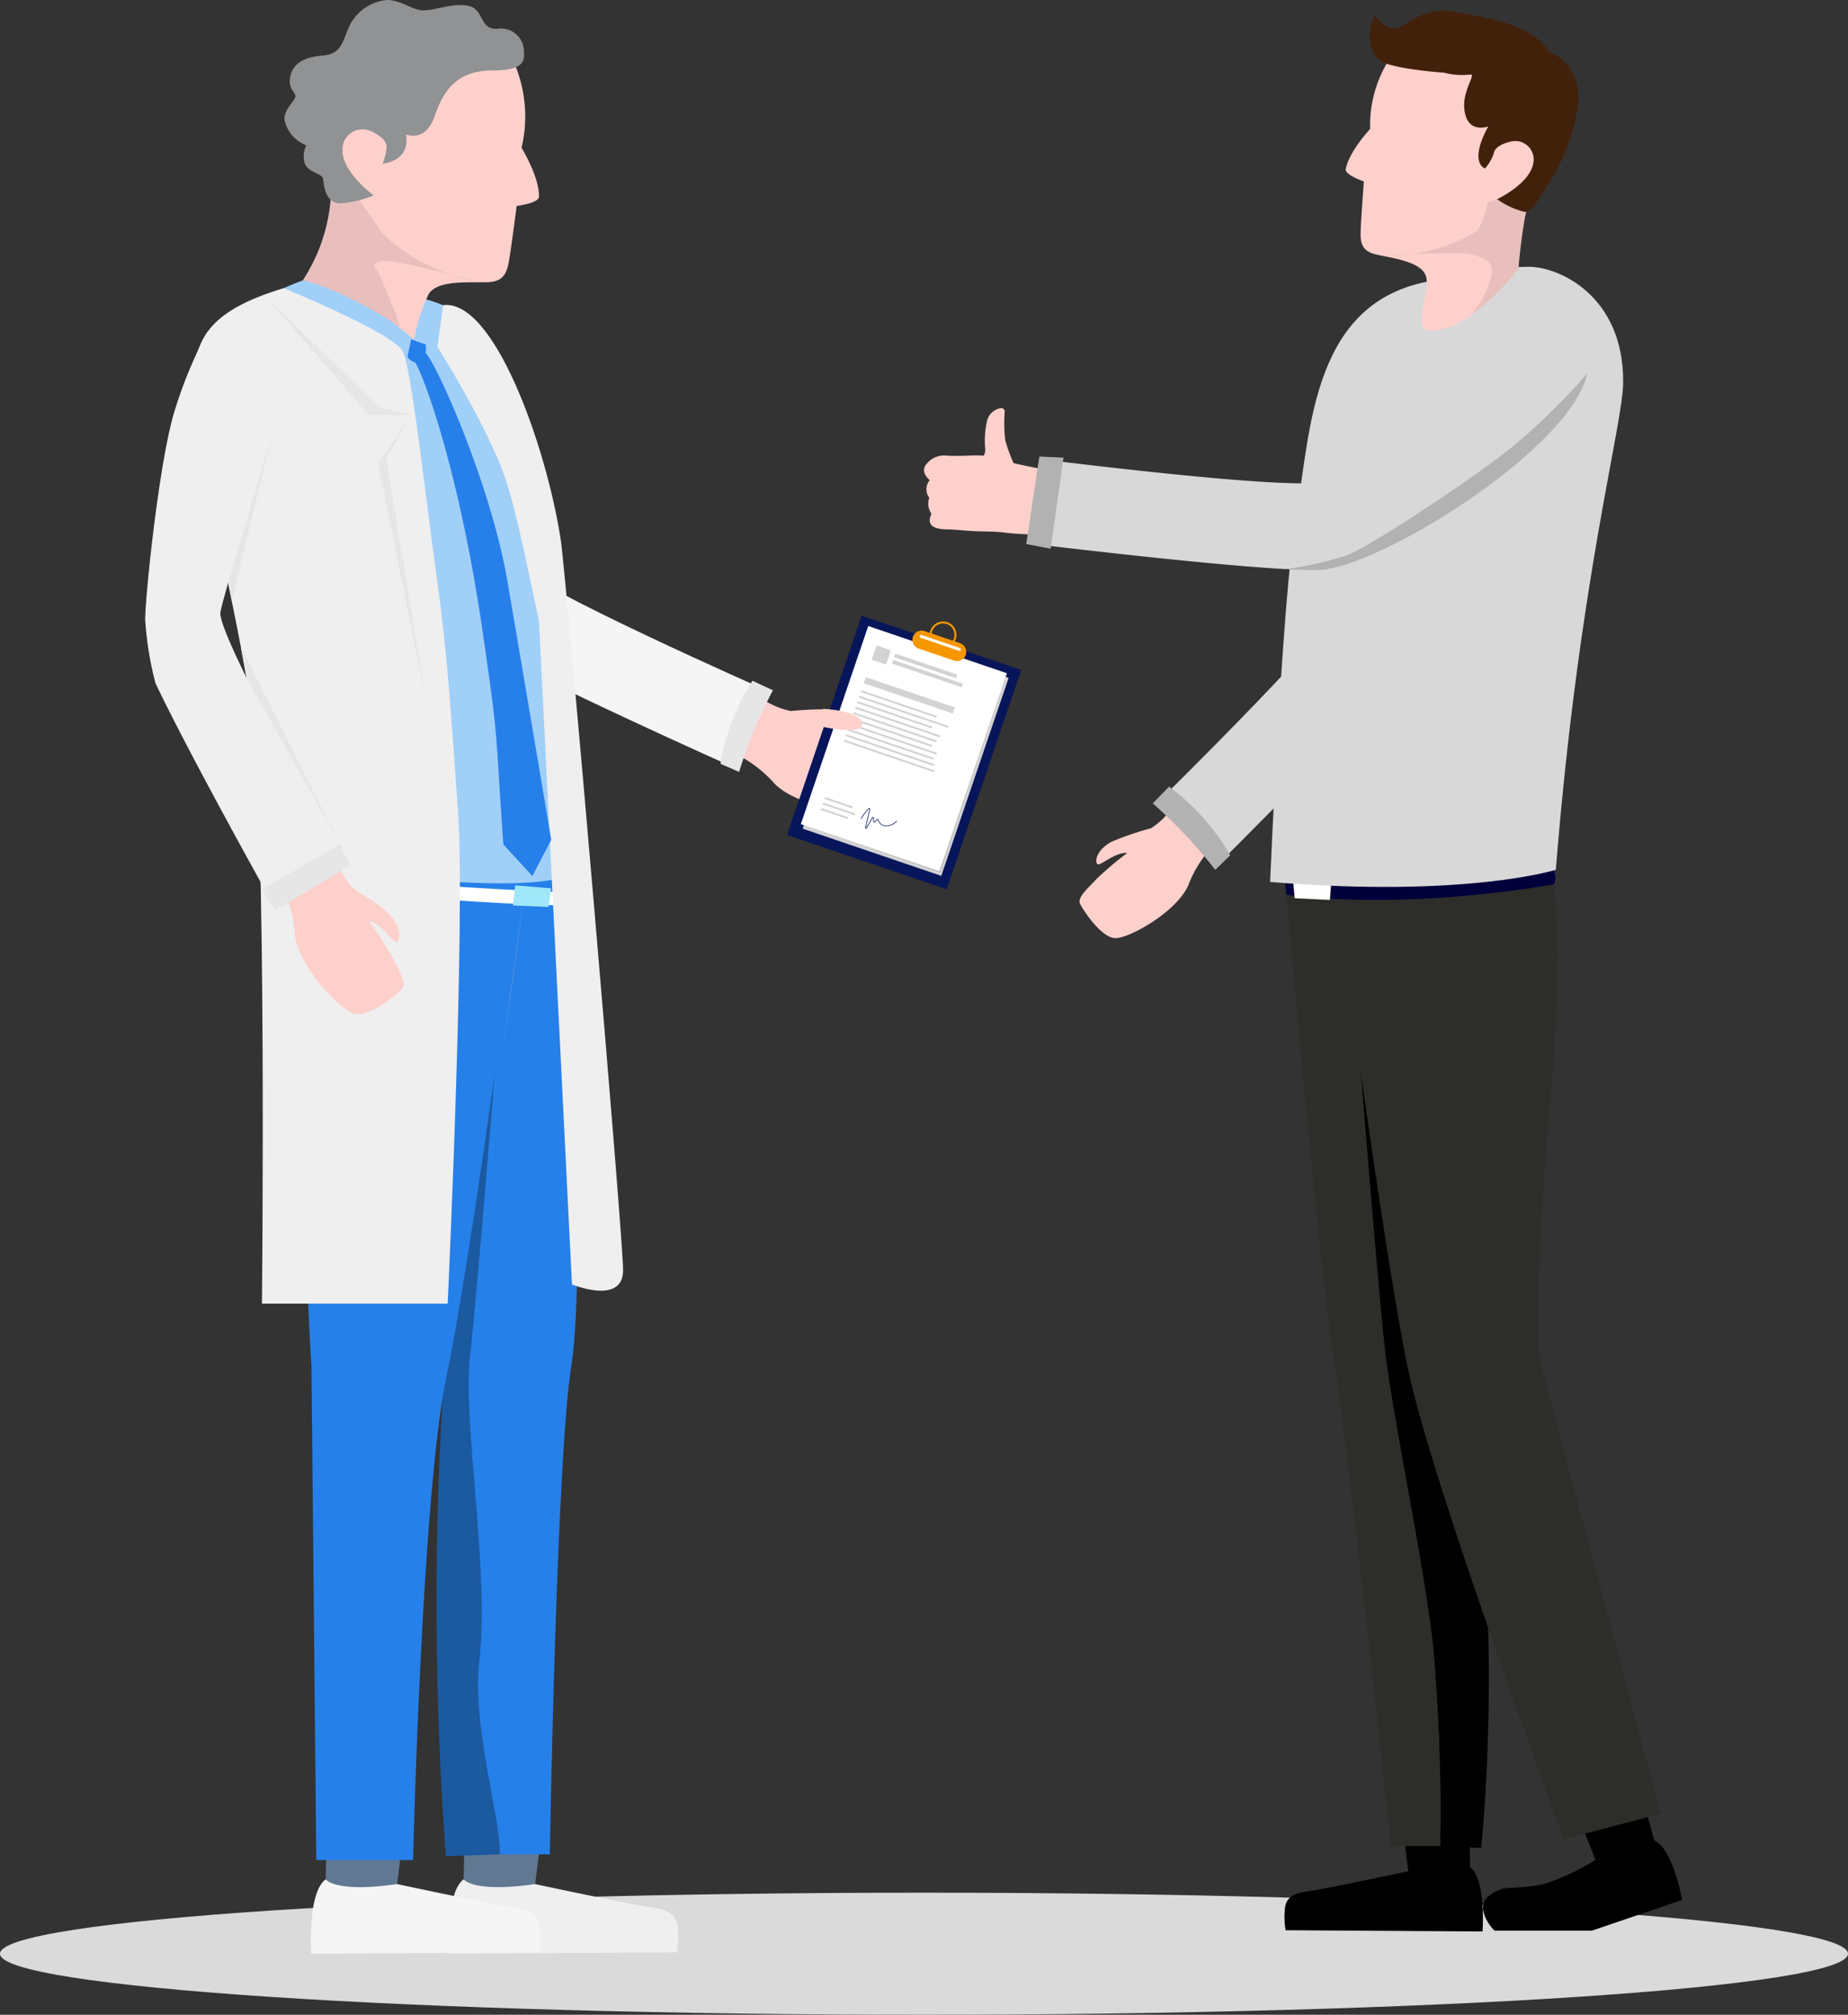
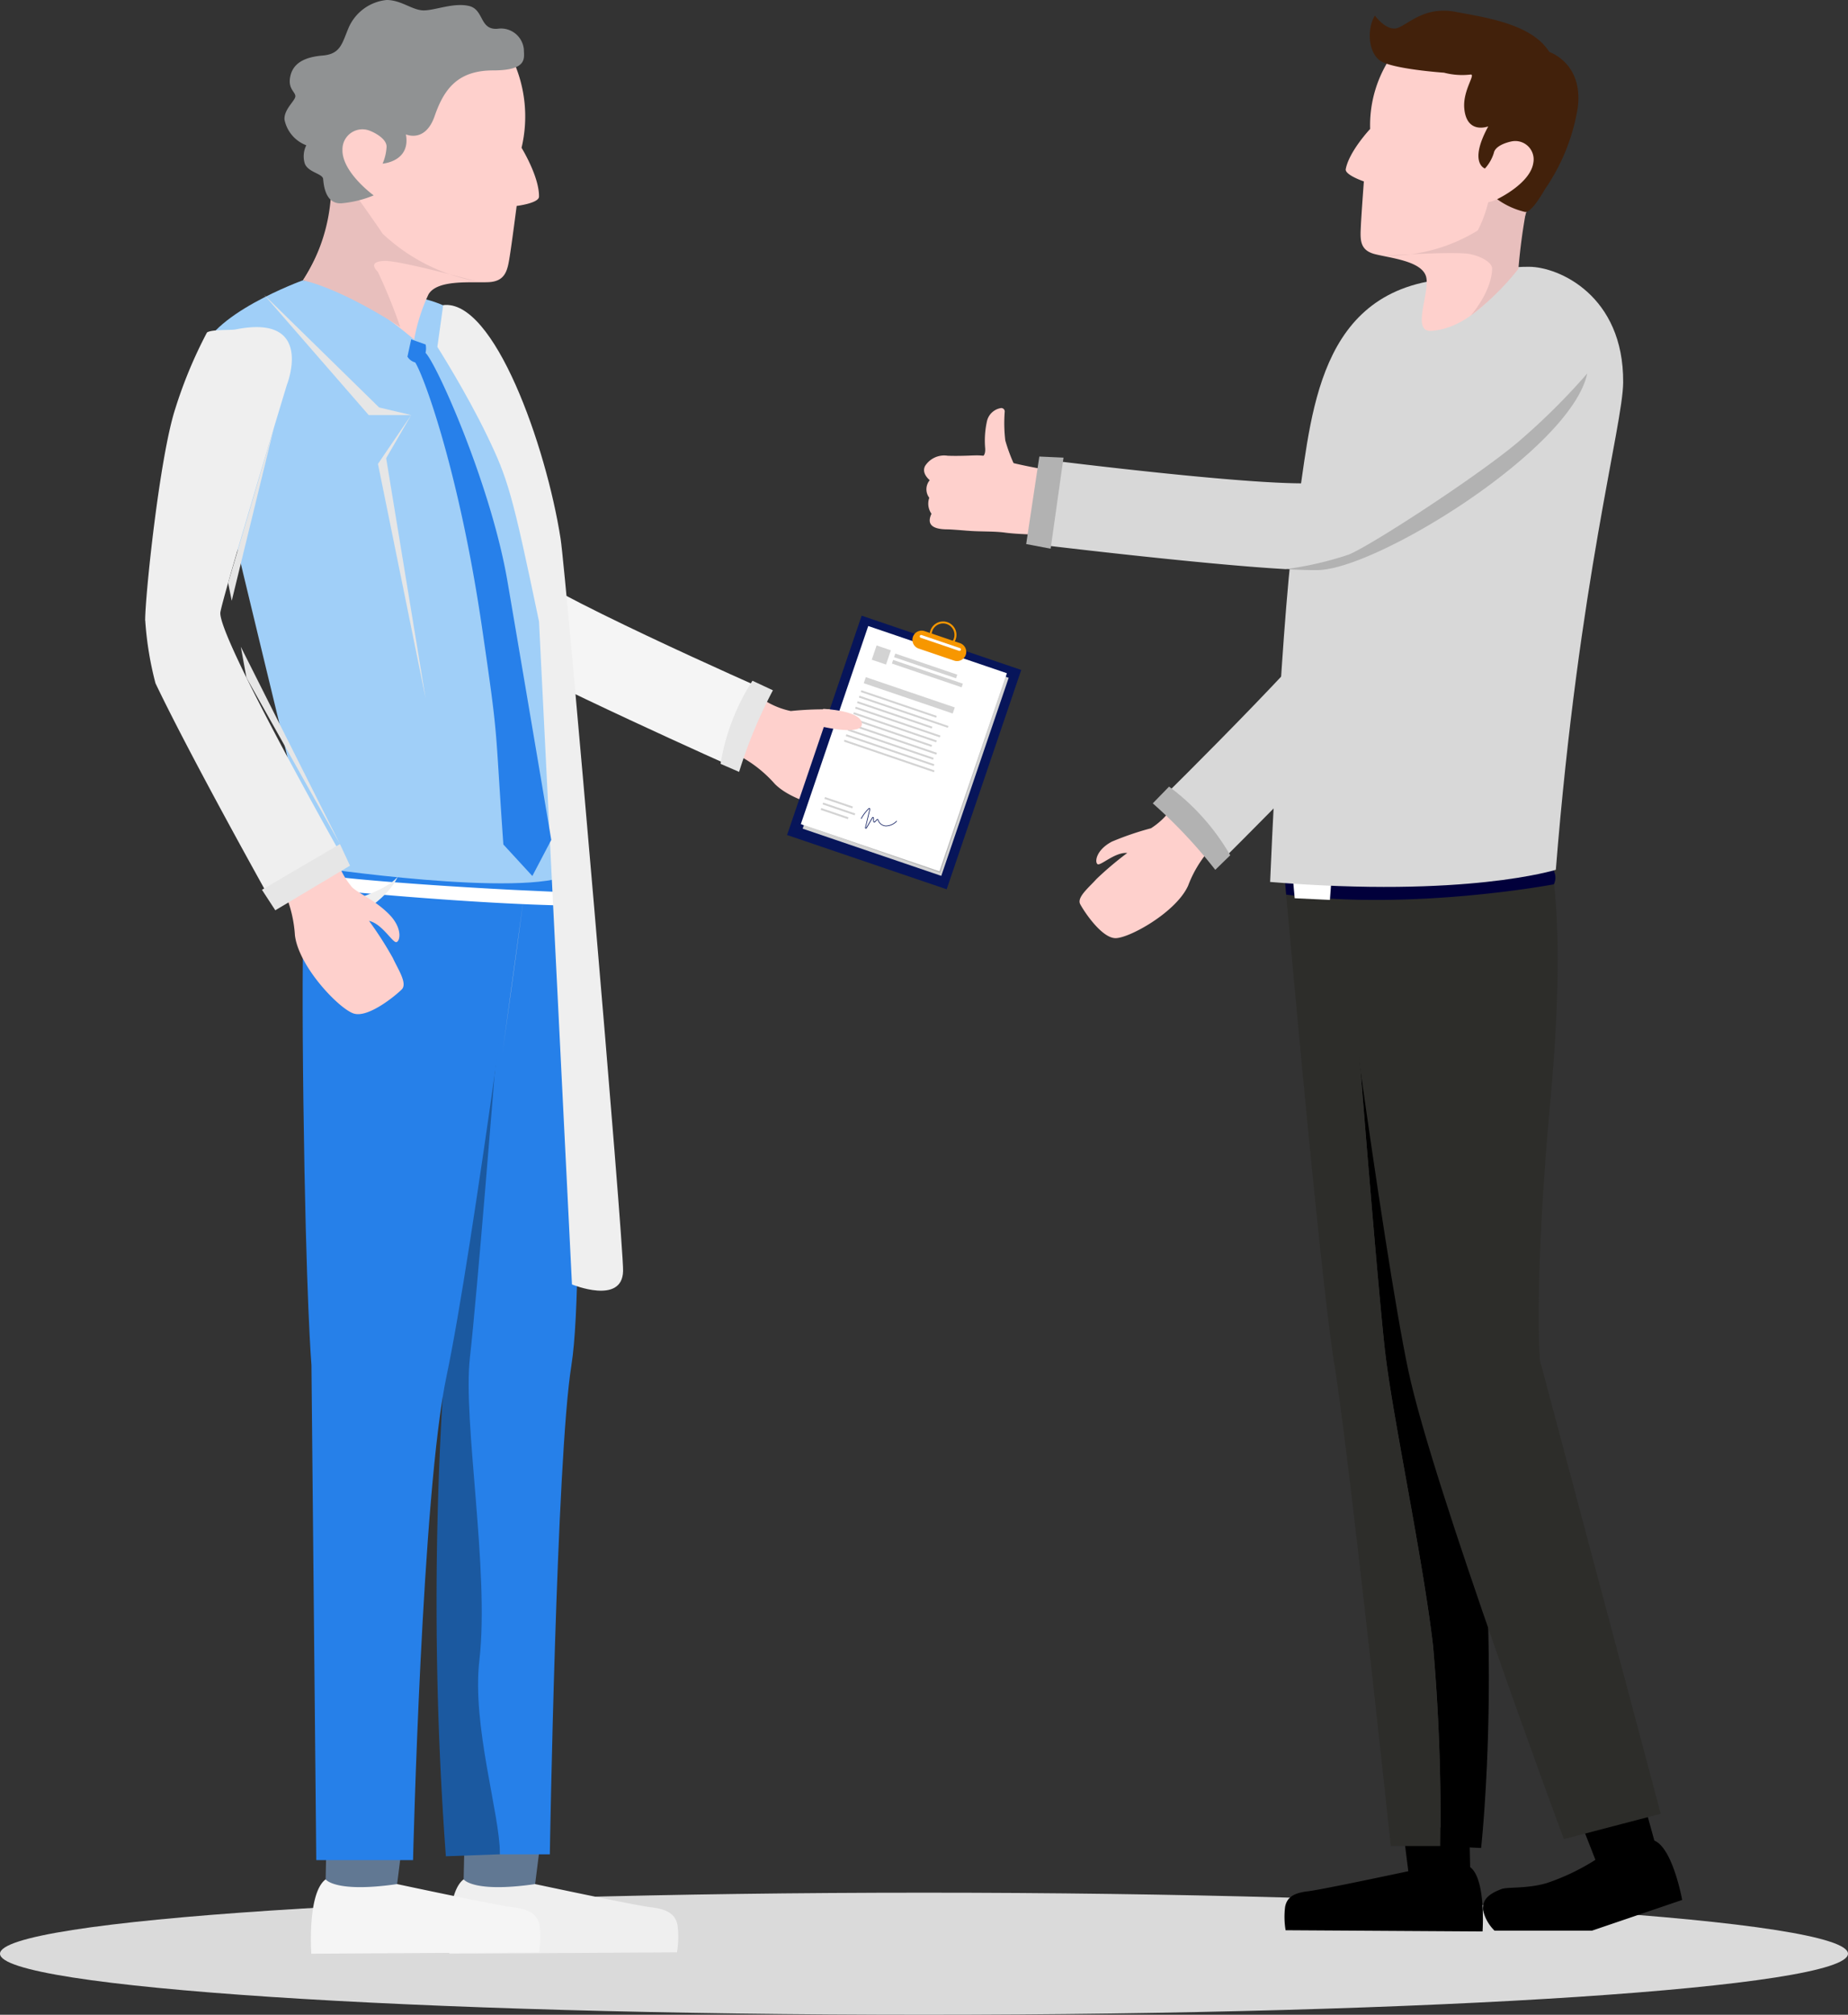
<svg xmlns="http://www.w3.org/2000/svg" id="グループ_4322" data-name="グループ 4322" width="186.932" height="203.731" viewBox="0 0 186.932 203.731">
  <rect x="0" y="0" width="186.932" height="203.731" fill="#333333" stroke="none" />
  <defs>
    <clipPath id="clip-path">
      <rect id="長方形_3322" data-name="長方形 3322" width="186.932" height="203.731" fill="none" />
    </clipPath>
  </defs>
  <g id="グループ_4319" data-name="グループ 4319">
    <g id="グループ_4318" data-name="グループ 4318" clip-path="url(#clip-path)">
      <path id="パス_3133" data-name="パス 3133" d="M0,431.82c0,3.409,41.846,6.172,93.466,6.172s93.466-2.763,93.466-6.172-41.846-6.172-93.466-6.172S0,428.411,0,431.82" transform="translate(0 -234.26)" fill="#dadada" />
    </g>
  </g>
  <g id="グループ_4321" data-name="グループ 4321">
    <g id="グループ_4320" data-name="グループ 4320" clip-path="url(#clip-path)">
      <path id="パス_3134" data-name="パス 3134" d="M280.062,75.962s.3,19.976.092,22.325-19.735,21.527-19.735,21.527l5.96,6.406s16.334-16.191,20.345-21.4,4.146-21.484,4.146-21.484,2.223-8.828-4.584-12.249-6.225,4.873-6.225,4.873" transform="translate(-143.325 -38.669)" fill="#d8d8d8" />
      <path id="パス_3135" data-name="パス 3135" d="M252.024,182.3a7.354,7.354,0,0,1-1.928,1.783,30.012,30.012,0,0,0-3.952,1.35c-1.616.851-1.754,2.084-1.45,2.281s1.767-1.241,3-1.13a33.358,33.358,0,0,0-3.119,2.638c-.745.839-2,1.839-1.641,2.531s2.169,3.446,3.58,3.442,6.134-2.626,7.342-5.314a11.794,11.794,0,0,1,2.014-3.44Z" transform="translate(-133.67 -100.329)" fill="#fed0cc" />
      <path id="パス_3136" data-name="パス 3136" d="M260.982,176.9l-1.647,1.692a50.03,50.03,0,0,1,6.322,6.723l1.514-1.473a22.846,22.846,0,0,0-6.189-6.942" transform="translate(-142.728 -97.357)" fill="#b2b2b2" />
      <path id="パス_3137" data-name="パス 3137" d="M322.29,410.923l.107,4.932-6.182.134-.672-5.336Z" transform="translate(-173.663 -226.007)" />
      <path id="パス_3138" data-name="パス 3138" d="M307.737,419.9s-.827,1.2-6.255.415c0,0-8.678,1.856-10.134,2.027s-2.141.6-2.329,1.58a8.121,8.121,0,0,0,.052,2.362l19.92.123s.371-5.29-1.254-6.505" transform="translate(-159.026 -231.099)" />
      <path id="パス_3139" data-name="パス 3139" d="M361.785,405.61l1.315,4.754-5.96,1.648L355.178,407Z" transform="translate(-195.477 -223.232)" />
      <path id="パス_3140" data-name="パス 3140" d="M350.949,413.95s-.507,1.368-5.962,1.938a22.527,22.527,0,0,1-4.892,2.339c-1.97.6-4.009.384-4.616.616-1.369.523-1.928,1.11-1.87,2.1a4.234,4.234,0,0,0,1.173,2.107l9.852,0,9.127-3.107s-.938-5.219-2.812-6" transform="translate(-183.603 -227.822)" />
      <path id="パス_3141" data-name="パス 3141" d="M305.607,245.063c-.727-6.364-2.486-28.454-2.486-28.454l-2.438-17.788,11.6-2.129.64,9.931c1.5,9.415.78,42.032.78,42.032,4.169,23.437,1.6,46.464,1.6,46.464l-4.121-.2a200.251,200.251,0,0,0-.734-20.229c-1.036-8.906-4.108-23.266-4.835-29.63" transform="translate(-165.484 -108.251)" />
      <path id="パス_3142" data-name="パス 3142" d="M294,246.208c-1.507-9.253-5.054-49.518-5.054-49.518h5.7l2.013,19.918s1.759,22.09,2.486,28.454,3.8,20.724,4.835,29.63a200,200,0,0,1,.734,20.229h-5.006s-4.2-39.46-5.709-48.713" transform="translate(-159.026 -108.251)" fill="#2d2d2a" />
      <path id="パス_3143" data-name="パス 3143" d="M321.759,191.546s1.936,6.085.2,24.986-1.072,26.445-1.072,26.445l12.221,45.852-9.8,2.56s-13.237-35.572-15.735-47.377c-1.321-6.242-3.275-19.311-4.823-30.241l-2.738-19.911Z" transform="translate(-165.116 -105.42)" fill="#2d2d2a" />
      <path id="パス_3144" data-name="パス 3144" d="M301.362,197.333c7.978-.069,7.954-.7,14.876-1.554a1.5,1.5,0,0,1,.027,1.392s-14.281,2.7-27.077,1.039l-.13-1.464a86.148,86.148,0,0,0,12.3.588" transform="translate(-159.087 -107.749)" fill="#01003b" />
      <path id="パス_3145" data-name="パス 3145" d="M290.915,198.163l3.844.227-.124,1.671-3.562-.169Z" transform="translate(-160.109 -109.061)" fill="#fff" />
      <path id="パス_3146" data-name="パス 3146" d="M311.913,60c3.014,0,9.587,2.911,9.531,11.686-.029,4.366-4.465,19.942-6.812,49.289,0,0-9.073,2.864-28.9,1.231,0,0,1.193-28.693,2.67-37.295s1.576-21.931,14.35-23.588C308.427,60.59,308.9,60,311.913,60" transform="translate(-157.254 -33.023)" fill="#d8d8d8" />
      <path id="パス_3147" data-name="パス 3147" d="M307.611,9.273a12.391,12.391,0,0,0-2.4,7.711s-2.126,2.261-2.467,4.06c-.112.59,1.832,1.245,1.832,1.245s-.248,3.288-.308,4.593-.121,2.375,1.45,2.767,4.618.688,5.131,2.2-1.551,5.7.55,5.554c4.161-.3,6.951-4.491,8.81-6.277a13.882,13.882,0,0,1,1.968-8.176c2.428-3.629,3.752-9.115.535-11.982s-12.126-5.969-15.1-1.691" transform="translate(-166.616 -3.944)" fill="#fed0cc" />
-       <path id="パス_3148" data-name="パス 3148" d="M322.937,44.445a4.1,4.1,0,0,1-.9.3,12.993,12.993,0,0,1-1.059,2.855,17.171,17.171,0,0,1-9.37,2.548s7.234-.461,8.632-.148,2.207.957,2.191,1.479c-.071,2.365-2.164,4.73-2.164,4.73a26.258,26.258,0,0,0,4.824-4.732,59.988,59.988,0,0,1,.828-6.136c.47-1.98-2.98-.895-2.98-.895" transform="translate(-171.496 -24.297)" fill="#e8bfbd" />
+       <path id="パス_3148" data-name="パス 3148" d="M322.937,44.445a4.1,4.1,0,0,1-.9.3,12.993,12.993,0,0,1-1.059,2.855,17.171,17.171,0,0,1-9.37,2.548s7.234-.461,8.632-.148,2.207.957,2.191,1.479c-.071,2.365-2.164,4.73-2.164,4.73a26.258,26.258,0,0,0,4.824-4.732,59.988,59.988,0,0,1,.828-6.136" transform="translate(-171.496 -24.297)" fill="#e8bfbd" />
      <path id="パス_3149" data-name="パス 3149" d="M308.664,2.9s1.208,1.677,2.34,1.24,2.739-2.2,5.824-1.615,7.711,1.228,9.478,4.056c0,0,3.454,1.125,2.882,5.625a20.2,20.2,0,0,1-3.336,8.276c-.576,1.021-1.488,2.377-2.009,2.274a7.912,7.912,0,0,1-2.812-1.286s3.355-1.573,3.66-3.678a1.857,1.857,0,0,0-2.223-2.161c-.488.1-1.635.442-1.773,1.168a4.167,4.167,0,0,1-.9,1.569s-1.681-.554.339-4.262c0,0-2.193.853-2.428-1.824-.163-1.865,1.252-3.536.6-3.412a7.29,7.29,0,0,1-2.643-.191s-5.292-.365-6.491-1.232-1.32-3.246-.5-4.547" transform="translate(-169.59 -1.327)" fill="#42210b" />
      <path id="パス_3150" data-name="パス 3150" d="M207.954,103.521a2.283,2.283,0,0,1,2.3-1.078c.926.041,2.177-.01,2.519-.026l.062,0h.03a5.913,5.913,0,0,1,2.373.354,54.744,54.744,0,0,0,8.426,1.553s-1.693,3.851-3.054,6.2c-1.437-.14-3.133-.116-4.565-.308-1.085-.146-2.4-.09-3.551-.173v0l-.207-.018-.057,0c-.517-.043-1.647-.134-1.989-.135-2.1-.006-1.907-.941-1.616-1.578a1.782,1.782,0,0,1-.222-1.617,1.421,1.421,0,0,1,.048-1.779s-.841-.658-.493-1.388" transform="translate(-114.403 -56.36)" fill="#fed0cc" />
      <path id="パス_3151" data-name="パス 3151" d="M223.364,97.654a17.487,17.487,0,0,1-.979-2.608,14.958,14.958,0,0,1-.059-2.919.344.344,0,0,0-.434-.348,1.731,1.731,0,0,0-1.352,1.275,9.045,9.045,0,0,0-.19,2.8c.034.651-.184.993-.924,1.022-.957.037,3.938.78,3.938.78" transform="translate(-120.695 -50.505)" fill="#fed0cc" />
      <path id="パス_3152" data-name="パス 3152" d="M264.145,94.752a34.274,34.274,0,0,1-6.351,1.469c-8.665-.485-25.727-2.568-25.727-2.568l1.314-8.509s26.717,3.386,28.659,2.116,19-15.187,19-15.187,5.68-5.518,7.28,2.7a4.194,4.194,0,0,1-.051,1.663,67.41,67.41,0,0,1-7,6.933c-3.971,3.364-14.847,10.459-17.129,11.379" transform="translate(-127.721 -38.669)" fill="#d8d8d8" />
      <path id="パス_3153" data-name="パス 3153" d="M292.489,103.883c-.831.01-1.929-.027-3.205-.1a34.221,34.221,0,0,0,6.351-1.468c2.281-.92,13.158-8.015,17.129-11.379a67.407,67.407,0,0,0,7-6.933c-1.611,7.628-21.26,19.807-27.269,19.879" transform="translate(-159.211 -46.233)" fill="#b2b2b2" />
      <path id="パス_3154" data-name="パス 3154" d="M234.633,102.782l-2.445-.111-1.33,8.85,2.473.469Z" transform="translate(-127.055 -56.506)" fill="#b2b2b2" />
      <path id="パス_3155" data-name="パス 3155" d="M88.389,73.84s6.424,20.655,7.419,22.709,25.236,12.728,25.236,12.728l-3.2,7.84s-20.33-9.062-25.744-12.4-11.11-18.028-11.11-18.028-5.036-7.23-.045-12.657,7.446-.189,7.446-.189" transform="translate(-43.334 -39.388)" fill="#f5f5f5" />
      <path id="パス_3156" data-name="パス 3156" d="M169.123,157.509a8.044,8.044,0,0,0,2.66,1.077,32.81,32.81,0,0,1,4.561-.149c1.981.245,2.6,1.452,2.364,1.771s-2.285-.585-3.508.007a36.543,36.543,0,0,1,4.208,1.49c1.087.57,2.753,1.108,2.656,1.953s-.885,4.361-2.329,4.9-7.285-.312-9.559-2.593a12.881,12.881,0,0,0-3.389-2.738Z" transform="translate(-91.793 -86.687)" fill="#fed0cc" />
      <path id="パス_3157" data-name="パス 3157" d="M165.326,153.089l2.071.967a48.429,48.429,0,0,0-3.421,8.251l-1.875-.815a22.113,22.113,0,0,1,3.225-8.4" transform="translate(-89.214 -84.254)" fill="#e6e6e6" />
      <path id="パス_3158" data-name="パス 3158" d="M104.37,412.265l-.124,5.7,7.147.156.777-6.169Z" transform="translate(-57.373 -226.723)" fill="#617893" />
      <path id="パス_3159" data-name="パス 3159" d="M102.478,422.649s.956,1.389,7.232.48c0,0,10.033,2.145,11.715,2.343s2.476.7,2.692,1.826a9.394,9.394,0,0,1-.059,2.73l-23.029.142s-.429-6.115,1.449-7.52" transform="translate(-55.579 -232.61)" fill="#efefef" />
      <path id="パス_3160" data-name="パス 3160" d="M73.322,412.265l-.124,5.7,7.147.156.777-6.169Z" transform="translate(-40.285 -226.723)" fill="#617893" />
      <path id="パス_3161" data-name="パス 3161" d="M71.43,422.649s.956,1.389,7.232.48c0,0,10.033,2.145,11.715,2.343s2.476.7,2.692,1.826a9.394,9.394,0,0,1-.059,2.73l-23.029.142s-.429-6.115,1.449-7.52" transform="translate(-38.492 -232.61)" fill="#f5f5f5" />
      <path id="パス_3162" data-name="パス 3162" d="M98.54,245.721c.732-6.41.652-28.655.652-28.655l2.455-17.914-11.678-2.145-.644,10c2.575,24.825,4.747,40.507,4.747,40.507a349.767,349.767,0,0,0,.189,48.617l5.473-.2c0-4.1-1.093-12.953-1.289-19.632-.425-14.478-.635-24.171.1-30.58" transform="translate(-49.16 -108.425)" fill="#1b59a0" />
      <path id="パス_3163" data-name="パス 3163" d="M115.82,246.469c1.518-9.319,0-49.463,0-49.463h-5.742l-2.027,20.059s-1.771,22.246-2.5,28.656,2,21.611.961,30.58c-.772,6.637,2.081,15.535,2.083,19.632h5.042s.668-40.145,2.186-49.463" transform="translate(-58.02 -108.425)" fill="#2680e9" />
      <path id="パス_3164" data-name="パス 3164" d="M68.359,191.826s-.45,6.049-.2,25.163c.263,20.266.816,26.632.816,26.632l.487,50.044h9.789s.881-37.113,3.4-49c1.33-6.286,3.3-19.447,4.857-30.455l2.758-20.052Z" transform="translate(-37.47 -105.574)" fill="#2680e9" />
      <path id="パス_3165" data-name="パス 3165" d="M113.007,217.087c1.259-8.894,2.225-16.238,2.225-16.238Z" transform="translate(-62.195 -110.54)" fill="#d8d8d8" />
      <path id="パス_3166" data-name="パス 3166" d="M92.109,198.363s-12.208-.594-19.179-1.452a1.508,1.508,0,0,0-.027,1.4s14.679,1.489,25,1.638l-.029-1.319Z" transform="translate(-40.043 -108.372)" fill="#fff" />
-       <path id="パス_3167" data-name="パス 3167" d="M119.255,199.412l-3.63-.31-.237,2.037,3.6.149Z" transform="translate(-63.505 -109.578)" fill="#a0e8f9" />
      <path id="パス_3168" data-name="パス 3168" d="M55.457,63.031s-9.766,3.525-10.352,7.71,8.331,37.3,11.313,51.606c0,0,21.379,3.222,26.246.708,0,0,1.929-14.769-4.052-33.926-2.518-8.063-.057-22.889-12.42-24.492-5.5-.713-10.736-1.6-10.736-1.6" transform="translate(-24.809 -34.69)" fill="#a0cff8" />
      <path id="パス_3169" data-name="パス 3169" d="M89.393,9.026a13.688,13.688,0,0,1,.878,8.878s1.8,2.92,1.765,4.943c-.01.664-2.26.938-2.26.938s-.464,3.613-.691,5.038-.4,2.6-2.185,2.671-5.15-.284-6.042,1.233A18.273,18.273,0,0,0,79.409,37.3a50.084,50.084,0,0,0-4.24-3.211A18.113,18.113,0,0,0,68.162,31.3s4.241-6.259,2.422-10.727S68.556,9.876,72.676,7.49,87.128,3.734,89.393,9.026" transform="translate(-37.514 -2.96)" fill="#fed0cc" />
      <path id="パス_3170" data-name="パス 3170" d="M72.223,41.614a9.059,9.059,0,0,0,1.289.752s2.346,3.3,2.694,3.87a18.975,18.975,0,0,0,9.571,4.844S78.053,48.97,76.47,49s-1.134.7-.732,1.112A55.365,55.365,0,0,1,78,55.69s-5.559-3.723-9.836-4.735a17.819,17.819,0,0,0,2.828-8.649c.056-2.247,1.234-.692,1.234-.692" transform="translate(-37.513 -22.614)" fill="#e8bfbd" />
-       <path id="パス_3171" data-name="パス 3171" d="M52.665,64.8s11.122,4.561,12.028,6.369,2.2,13.894,3.415,22.615c1.141,8.208,1.393,13.063,2.18,23.8s-1.039,49.905-1.039,49.905H50.46s.518-49.7-1.048-60.125S43.8,80.852,43.565,75.535s1.214-8.357,9.1-10.735" transform="translate(-23.963 -35.663)" fill="#efefef" />
      <path id="パス_3172" data-name="パス 3172" d="M98.982,68.593l-.588,4.223s2.918,4.6,5.029,8.978,2.54,5.8,5.252,18.79l3.333,67.037s5.085,2.1,5.171-1.346c.071-2.84-5.746-70.379-6.321-74.061-1.471-9.416-6.732-24.25-11.876-23.621" transform="translate(-54.152 -37.74)" fill="#efefef" />
      <path id="パス_3173" data-name="パス 3173" d="M59.394,66.282l11.645,11.4,3.244.767h-4.3Z" transform="translate(-32.688 -36.479)" fill="#e6e6e6" />
      <path id="パス_3174" data-name="パス 3174" d="M88.392,93.336,85.86,97.7l3.991,24.294L85.031,98.277Z" transform="translate(-46.798 -51.368)" fill="#e6e6e6" />
      <path id="パス_3175" data-name="パス 3175" d="M76.966,197.007s-1.071,2.125-10.179,3.762l-.113,2.92s8.394-2.483,10.292-6.682" transform="translate(-36.695 -108.425)" fill="#efefef" />
      <path id="パス_3176" data-name="パス 3176" d="M93.493,77.68a2.017,2.017,0,0,0,.008-.839l-1.46-.515-.38,1.746a1.3,1.3,0,0,0,.785.583c.944,1.5,4.48,11.261,6.754,26.777,1.742,11.884,1.278,9.419,2.164,21.968l2.931,3.187,1.915-3.647s-2.291-13.614-4.422-26.1c-1.667-9.767-7.146-22.01-8.3-23.16" transform="translate(-50.447 -42.007)" fill="#2780ea" />
      <path id="パス_3177" data-name="パス 3177" d="M69.484,194.055a8.032,8.032,0,0,0,1.441,2.482c.77.686,2.28,1.272,3.694,2.68s1.162,2.741.781,2.849-1.446-1.863-2.775-2.146a36.517,36.517,0,0,1,2.41,3.757c.509,1.117,1.5,2.564.9,3.171s-3.374,2.9-4.846,2.444-5.563-4.714-5.961-7.91a12.881,12.881,0,0,0-1-4.241Z" transform="translate(-35.295 -106.8)" fill="#fed0cc" />
      <path id="パス_3178" data-name="パス 3178" d="M32.678,103.253a33.647,33.647,0,0,0,1.036,6.327c3.677,7.7,11.943,22.45,11.943,22.45l7.252-4.373S39.851,104.611,40.281,102.37c.08-.42.366-1.487.778-2.944C42.846,93.1,47,79.411,47,79.411s2.9-7.228-5.179-5.614c-.513.1-2.411-.019-2.9.31a45.751,45.751,0,0,0-3.217,7.742c-1.578,4.87-3.05,18.984-3.036,21.4" transform="translate(-17.985 -40.486)" fill="#efefef" />
      <path id="パス_3179" data-name="パス 3179" d="M66.821,189.825l1.014,2.183-7.556,4.514-1.35-2.075Z" transform="translate(-32.432 -104.473)" fill="#e6e6e6" />
      <path id="パス_3180" data-name="パス 3180" d="M51.686,113.676l4.272-17.5-4.639,15.7Z" transform="translate(-28.244 -52.931)" fill="#e6e6e6" />
      <path id="パス_3181" data-name="パス 3181" d="M54.748,148.589l9.458,16.823L54.177,145.466Z" transform="translate(-29.817 -80.059)" fill="#e6e6e6" />
      <rect id="長方形_3323" data-name="長方形 3323" width="23.422" height="17.047" transform="matrix(0.322, -0.947, 0.947, 0.322, 79.616, 84.436)" fill="#07155a" />
      <rect id="長方形_3324" data-name="長方形 3324" width="21.157" height="14.81" transform="translate(81.194 83.795) rotate(-71.201)" fill="#d3d3d3" />
      <path id="パス_3182" data-name="パス 3182" d="M194.424,165.906l-13.95-4.867,6.785-19.932,13.879,4.724Z" transform="translate(-99.326 -77.66)" fill="#b7b7b7" />
      <rect id="長方形_3325" data-name="長方形 3325" width="21.157" height="14.81" transform="translate(81.008 83.331) rotate(-71.201)" fill="#fff" />
      <rect id="長方形_3326" data-name="長方形 3326" width="1.523" height="1.523" transform="matrix(0.322, -0.947, 0.947, 0.322, 88.181, 66.709)" fill="#d3d3d3" />
      <rect id="長方形_3327" data-name="長方形 3327" width="0.387" height="6.623" transform="translate(90.438 66.455) rotate(-71.204)" fill="#d3d3d3" />
      <rect id="長方形_3328" data-name="長方形 3328" width="0.387" height="7.451" transform="translate(90.219 67.098) rotate(-71.2)" fill="#d3d3d3" />
      <rect id="長方形_3329" data-name="長方形 3329" width="0.193" height="8.055" transform="translate(87.068 69.978) rotate(-71.201)" fill="#d3d3d3" />
      <path id="パス_3183" data-name="パス 3183" d="M202.218,159.709l-9-3.063.063-.183,9,3.063Z" transform="translate(-106.341 -86.112)" fill="#d3d3d3" />
      <path id="パス_3184" data-name="パス 3184" d="M200.357,160.458l-7.56-2.573.063-.183,7.56,2.573Z" transform="translate(-106.108 -86.793)" fill="#d3d3d3" />
      <rect id="長方形_3330" data-name="長方形 3330" width="0.194" height="2.978" transform="translate(83.391 80.781) rotate(-71.204)" fill="#d3d3d3" />
      <rect id="長方形_3331" data-name="長方形 3331" width="0.193" height="3.432" transform="translate(83.202 81.337) rotate(-71.2)" fill="#d3d3d3" />
      <rect id="長方形_3332" data-name="長方形 3332" width="0.193" height="2.909" transform="translate(83.012 81.894) rotate(-71.198)" fill="#d3d3d3" />
      <rect id="長方形_3333" data-name="長方形 3333" width="0.193" height="9.042" transform="matrix(0.322, -0.947, 0.947, 0.322, 86.5, 71.649)" fill="#d3d3d3" />
      <rect id="長方形_3334" data-name="長方形 3334" width="0.193" height="8.857" transform="translate(86.31 72.205) rotate(-71.201)" fill="#d3d3d3" />
      <path id="パス_3185" data-name="パス 3185" d="M199.634,164.357l-8.1-2.757.063-.183,8.1,2.757Z" transform="translate(-105.413 -88.838)" fill="#d3d3d3" />
      <path id="パス_3186" data-name="パス 3186" d="M199.889,165.826l-8.777-2.988.063-.183,8.777,2.988Z" transform="translate(-105.18 -89.519)" fill="#d3d3d3" />
      <rect id="長方形_3335" data-name="長方形 3335" width="0.193" height="9.128" transform="translate(85.742 73.876) rotate(-71.201)" fill="#d3d3d3" />
      <rect id="長方形_3336" data-name="長方形 3336" width="0.193" height="9.396" transform="translate(85.552 74.433) rotate(-71.202)" fill="#d3d3d3" />
      <rect id="長方形_3337" data-name="長方形 3337" width="0.193" height="9.619" transform="translate(85.363 74.989) rotate(-71.201)" fill="#d3d3d3" />
      <rect id="長方形_3338" data-name="長方形 3338" width="0.649" height="9.505" transform="translate(87.372 69.087) rotate(-71.202)" fill="#d3d3d3" />
      <path id="パス_3187" data-name="パス 3187" d="M194.153,183.808l-.015-.007c-.035-.022-.045-.064-.031-.125l.442-1.84a.029.029,0,0,0-.014-.033.028.028,0,0,0-.035,0,4.375,4.375,0,0,0-.761,1,.033.033,0,0,1-.045.013.033.033,0,0,1-.013-.045,4.446,4.446,0,0,1,.773-1.016.094.094,0,0,1,.113-.014.1.1,0,0,1,.046.106l-.442,1.84c-.008.034,0,.051,0,.054a.081.081,0,0,0,.05-.044l.587-1.008a.093.093,0,0,1,.109-.044.094.094,0,0,1,.069.1,2.151,2.151,0,0,0,.014.353.033.033,0,0,0,.021.025.029.029,0,0,0,.031-.008l.23-.246a.094.094,0,0,1,.094-.027.1.1,0,0,1,.069.072.824.824,0,0,0,.76.589,1.5,1.5,0,0,0,1.054-.464.033.033,0,1,1,.045.048,1.563,1.563,0,0,1-1.1.482.893.893,0,0,1-.821-.641.032.032,0,0,0-.022-.023.029.029,0,0,0-.029.009l-.23.246a.094.094,0,0,1-.1.026.092.092,0,0,1-.066-.08,2.181,2.181,0,0,1-.014-.364.03.03,0,0,0-.055-.018l-.586,1.008a.159.159,0,0,1-.085.076.072.072,0,0,1-.041,0" transform="translate(-106.592 -100.018)" fill="#07155a" />
      <path id="パス_3188" data-name="パス 3188" d="M210.94,139.838a1.354,1.354,0,1,0,.845,1.718,1.354,1.354,0,0,0-.845-1.718m-.808,2.375a1.155,1.155,0,1,1,1.465-.721,1.154,1.154,0,0,1-1.465.721" transform="translate(-115.109 -76.922)" fill="#f79700" />
      <path id="パス_3189" data-name="パス 3189" d="M209.485,144.852l-3.535-1.2a.931.931,0,1,1,.6-1.762l3.536,1.2a.931.931,0,1,1-.6,1.762" transform="translate(-113 -78.062)" fill="#f79700" />
      <path id="パス_3190" data-name="パス 3190" d="M210.887,144.4l-3.879-1.32a.145.145,0,0,1,.094-.275l3.879,1.32a.145.145,0,0,1-.094.275" transform="translate(-113.876 -78.588)" fill="#fff" />
      <path id="パス_3191" data-name="パス 3191" d="M184.541,159.416s3.732.143,3.9,1.443-3.773.405-3.773.405-1.437.008-.128-1.848" transform="translate(-101.261 -87.736)" fill="#fed0cc" />
      <path id="パス_3192" data-name="パス 3192" d="M73.919,16.546s2.858-.2,2.357-2.958c0,0,1.955.9,2.908-1.855S81.54,7.12,85.1,7.12s3.108-1.3,3.108-2.106a2.324,2.324,0,0,0-2.657-2.106C83.7,3.058,84.2.953,82.643.6s-3.41.451-4.563.451S75.824,0,74.32,0a4.7,4.7,0,0,0-3.861,2.858c-.652,1.554-.8,2.607-2.607,2.758s-2.958.752-3.259,2.056.5,1.6.5,2.056-1.153,1.3-1.1,2.357A3.514,3.514,0,0,0,66.2,14.691a2.494,2.494,0,0,0-.151,1.855c.351.9,1.8,1,1.855,1.554s.2,2.557,1.855,2.457a11,11,0,0,0,3.259-.8s-3.259-2.357-3.159-4.663a2.016,2.016,0,0,1,2.808-1.855c.5.2,1.655.8,1.655,1.6a4.984,4.984,0,0,1-.4,1.7" transform="translate(-35.217)" fill="#909293" />
    </g>
  </g>
</svg>